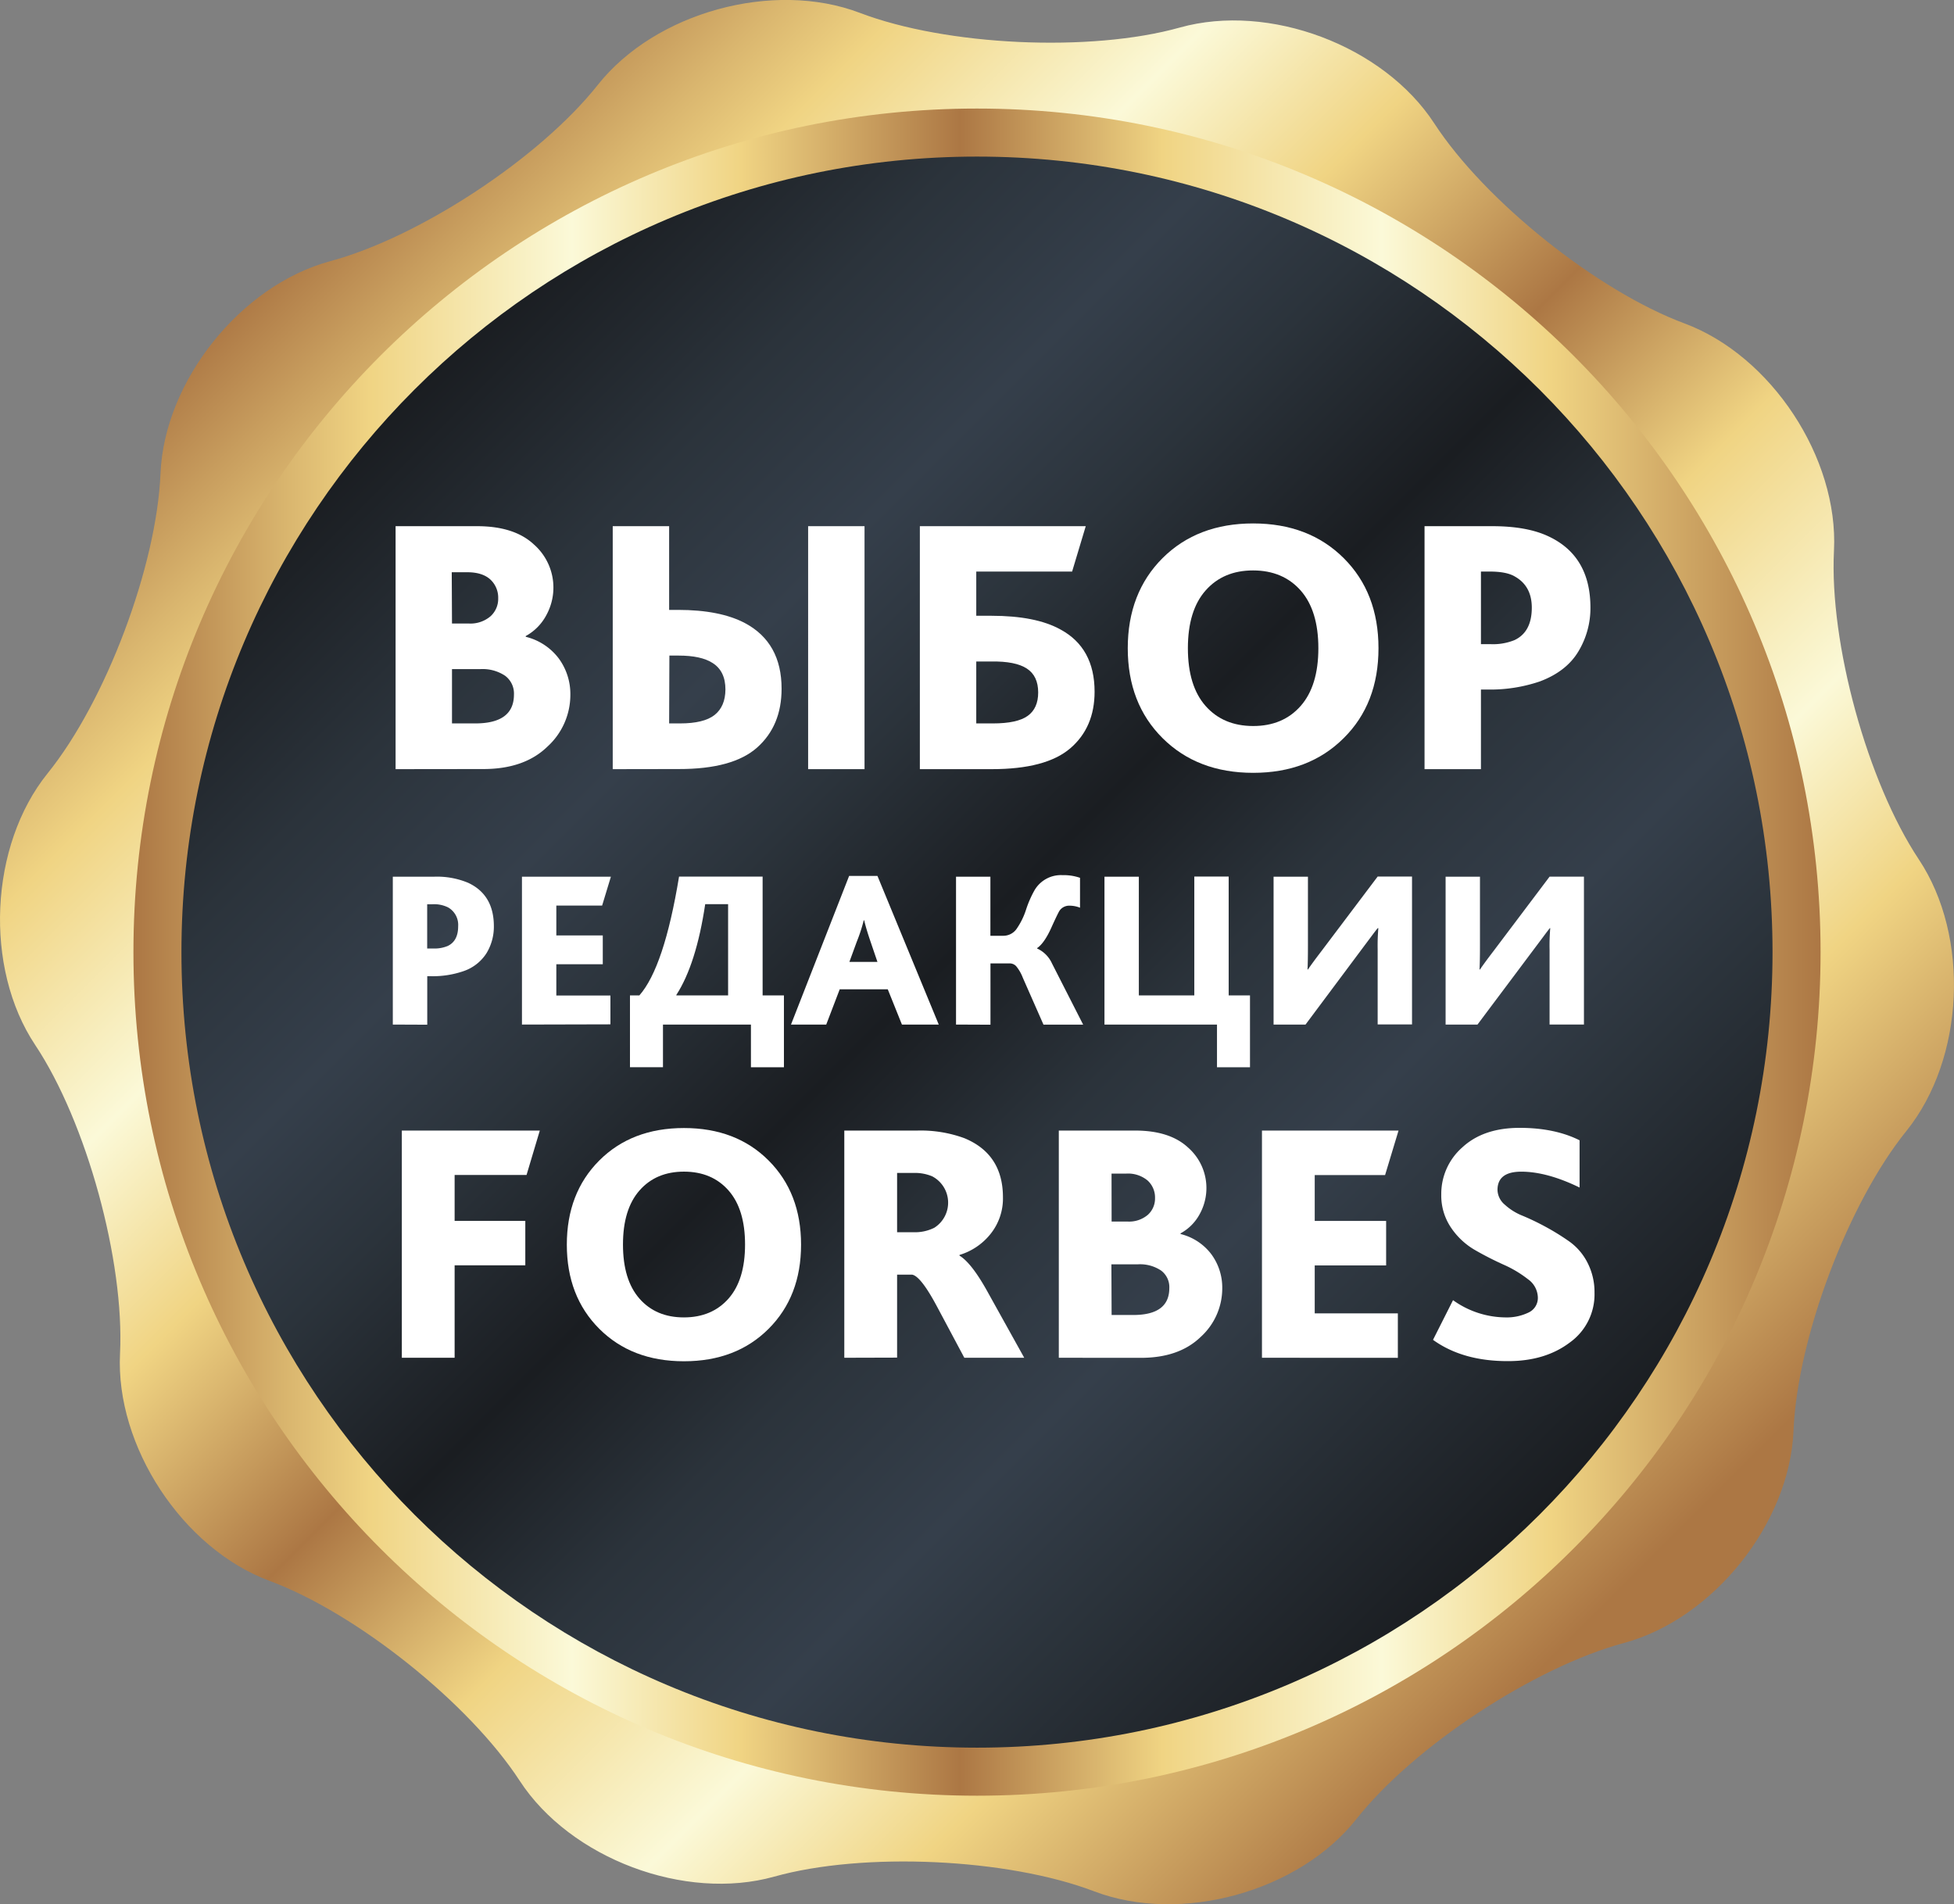
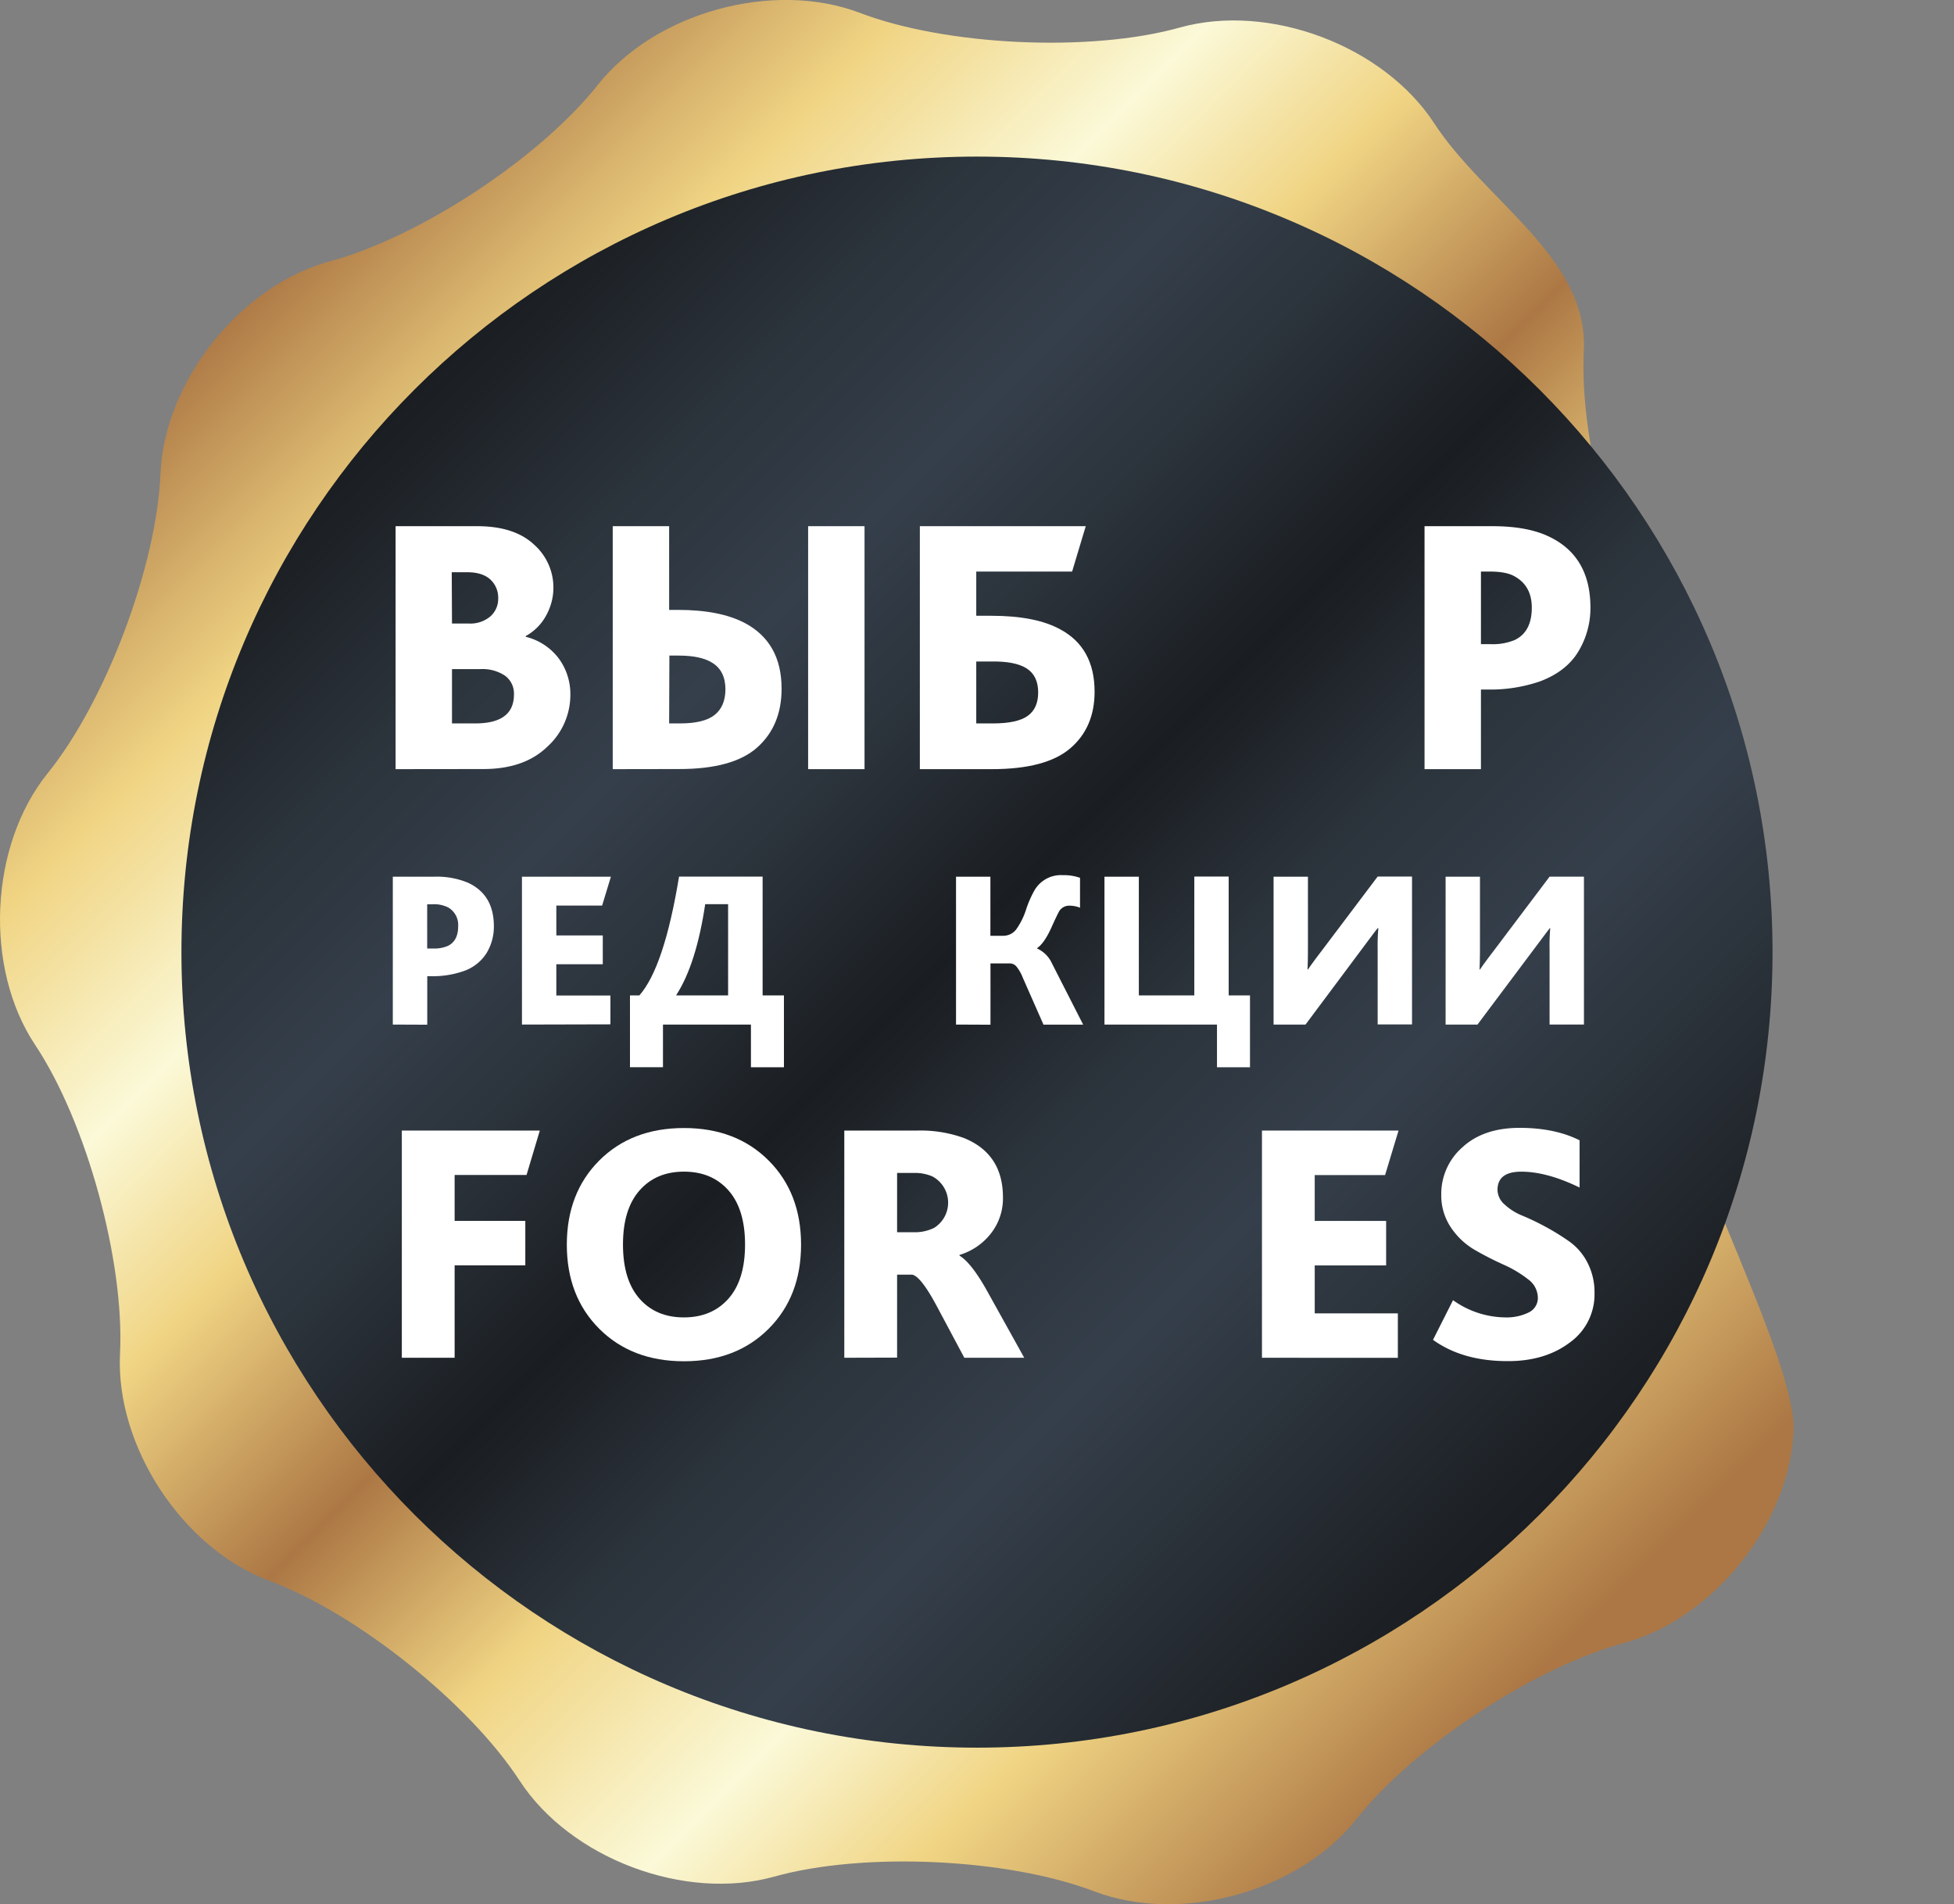
<svg xmlns="http://www.w3.org/2000/svg" xmlns:xlink="http://www.w3.org/1999/xlink" viewBox="0 0 541.81 528">
  <rect x="0" y="0" width="541.81" height="528" fill="#808080" stroke="none" />
  <defs>
    <style>.cls-1{fill:url(#linear-gradient);}.cls-2{fill:url(#linear-gradient-2);}.cls-3{fill:url(#linear-gradient-3);}.cls-4{fill:#fff;}</style>
    <linearGradient id="linear-gradient" x1="77.98" y1="71.07" x2="448.49" y2="441.59" gradientUnits="userSpaceOnUse">
      <stop offset="0" stop-color="#ac7744" />
      <stop offset="0.09" stop-color="#d9b56e" />
      <stop offset="0.14" stop-color="#f0d483" />
      <stop offset="0.26" stop-color="#fbf9d8" />
      <stop offset="0.36" stop-color="#f0d483" />
      <stop offset="0.49" stop-color="#ac7744" />
      <stop offset="0.57" stop-color="#d9b56e" />
      <stop offset="0.61" stop-color="#f0d483" />
      <stop offset="0.74" stop-color="#fbf9d8" />
      <stop offset="0.84" stop-color="#f0d483" />
      <stop offset="1" stop-color="#ac7744" />
    </linearGradient>
    <linearGradient id="linear-gradient-2" x1="37" y1="264" x2="504.81" y2="264" xlink:href="#linear-gradient" />
    <linearGradient id="linear-gradient-3" x1="114.92" y1="108.02" x2="426.88" y2="419.98" gradientUnits="userSpaceOnUse">
      <stop offset="0" stop-color="#1a1d21" />
      <stop offset="0.14" stop-color="#2b333b" />
      <stop offset="0.26" stop-color="#353f4b" />
      <stop offset="0.36" stop-color="#2b333b" />
      <stop offset="0.49" stop-color="#1a1d21" />
      <stop offset="0.61" stop-color="#2b333b" />
      <stop offset="0.74" stop-color="#353f4b" />
      <stop offset="0.84" stop-color="#2b333b" />
      <stop offset="1" stop-color="#1a1d21" />
    </linearGradient>
  </defs>
  <title>Ресурс 39</title>
  <g id="Слой_2" data-name="Слой 2">
    <g id="Слой_1-2" data-name="Слой 1">
-       <path class="cls-1" d="M376.08,504.42c-15.95,20.17-48.67,29.16-72.7,20s-63.94-11-88.7-4.07-56.52-5-70.57-26.57-45.26-46.49-69.37-55.44S32,401,33.28,375.36,24,311.14,9.75,289.74s-12.69-55.31,3.46-75.32S43.43,157,44.5,131.32s22.23-52.2,47.07-58.9,58.19-28.68,74.16-48.85,48.67-29.15,72.7-20,63.93,11,88.7,4.07,56.51,5,70.56,26.56S443,80.73,467.06,89.67s42.77,37.29,41.47,63,9.29,64.22,23.53,85.63,12.69,55.3-3.46,75.31S498.37,371,497.31,396.69s-22.24,52.2-47.07,58.89S392,484.26,376.08,504.42Z" />
-       <path class="cls-2" d="M504.81,264c0,129.18-104.72,233.91-233.91,233.91S37,393.18,37,264,141.72,30.1,270.9,30.1,504.81,134.82,504.81,264Z" />
+       <path class="cls-1" d="M376.08,504.42c-15.95,20.17-48.67,29.16-72.7,20s-63.94-11-88.7-4.07-56.52-5-70.57-26.57-45.26-46.49-69.37-55.44S32,401,33.28,375.36,24,311.14,9.75,289.74s-12.69-55.31,3.46-75.32S43.43,157,44.5,131.32s22.23-52.2,47.07-58.9,58.19-28.68,74.16-48.85,48.67-29.15,72.7-20,63.93,11,88.7,4.07,56.51,5,70.56,26.56s42.77,37.29,41.47,63,9.29,64.22,23.53,85.63,12.69,55.3-3.46,75.31S498.37,371,497.31,396.69s-22.24,52.2-47.07,58.89S392,484.26,376.08,504.42Z" />
      <path class="cls-3" d="M491.49,264c0,121.83-98.75,220.59-220.59,220.59S50.31,385.83,50.31,264,149.08,43.42,270.9,43.42,491.49,142.17,491.49,264Z" />
      <path class="cls-4" d="M109.69,213.27V145.9h22.6q10.32,0,15.74,5.06a15.9,15.9,0,0,1,3.42,19.68,14.13,14.13,0,0,1-5.67,5.72v.21a16.3,16.3,0,0,1,9.15,6,16.65,16.65,0,0,1,3.22,10.12,19.4,19.4,0,0,1-6.39,14.36q-6.39,6.19-17.74,6.19Zm15.64-40.38H130a8.56,8.56,0,0,0,6-2,6.5,6.5,0,0,0,2.14-5,6.85,6.85,0,0,0-2.19-5.22q-2.21-2-6.39-2h-4.3Zm0,27.7h6.44q10.74,0,10.74-8a6.14,6.14,0,0,0-2.46-5.22,11.23,11.23,0,0,0-6.84-1.84h-7.88Z" />
      <path class="cls-4" d="M169.9,213.27V145.9h15.64v23.21H188q11.66,0,18.6,3.68,10.13,5.42,10.12,18.19,0,10.23-6.74,16.26t-21.78,6Zm15.64-12.68h3q6.65,0,9.61-2.35t3-7.05q0-5.12-3.57-7.36c-2.12-1.37-5.25-2.05-9.41-2.05h-2.56Zm38.54,12.68V145.9h15.64v67.37Z" />
      <path class="cls-4" d="M255.06,213.27V145.9h46l-3.78,12.58H270.7v12.26h4.19q12.27,0,19.12,3.78,9.5,5.11,9.5,17.28,0,9.91-6.74,15.69T275,213.27Zm15.64-12.68h4.6q6.75,0,9.66-2.09t2.91-6.49q0-4.6-3.17-6.65t-9.81-1.94H270.7Z" />
-       <path class="cls-4" d="M372.57,204.68q-9.66,9.62-25.1,9.61t-25.1-9.61q-9.66-9.6-9.66-24.94t9.66-25q9.66-9.6,25.1-9.6t25.1,9.6q9.66,9.61,9.66,25T372.57,204.68Zm-38.29-8.94q4.91,5.56,13.19,5.57t13.19-5.57q4.9-5.58,4.9-16t-4.9-16q-4.92-5.56-13.19-5.57t-13.19,5.57q-4.9,5.56-4.9,16T334.28,195.74Z" />
      <path class="cls-4" d="M395,213.27V145.9h18.8q9.51,0,15.44,2.76Q441,154.08,441,168.49a23.2,23.2,0,0,1-3.33,12.12q-3.31,5.56-10.68,8.33a42.51,42.51,0,0,1-14.62,2.25h-1.73v22.08Zm15.64-34.66h2.65a15.79,15.79,0,0,0,6.65-1.12q4.8-2.25,4.8-9,0-5.93-4.6-8.58c-1.63-1-4-1.43-7.15-1.43h-2.35Z" />
      <path class="cls-4" d="M111.42,376.48v-63h38.26L146,325.8H126.06v12.72h19.6v12.33h-19.6v25.63Z" />
      <path class="cls-4" d="M213.12,368.45q-9,9-23.47,9t-23.48-9q-9-9-9-23.33t9-23.34q9-9,23.48-9t23.47,9q9,9,9,23.34T213.12,368.45Zm-35.81-8.37q4.59,5.22,12.34,5.21T202,360.08q4.59-5.2,4.59-15t-4.59-15q-4.59-5.2-12.33-5.21t-12.34,5.21q-4.59,5.22-4.59,15T177.31,360.08Z" />
      <path class="cls-4" d="M234.11,376.48v-63h20.28a35.17,35.17,0,0,1,13,2.11Q278.1,320,278.1,332a15.68,15.68,0,0,1-3.39,10.08,17.41,17.41,0,0,1-8.66,5.89v.19q3.45,2.1,8,10.42L284,376.48H267.39l-7.65-14.34q-4.4-8.22-6.79-8.7h-4.2v23Zm14.64-34.81h4.59a11.91,11.91,0,0,0,5.73-1.24,8.24,8.24,0,0,0-.57-14.25,12.3,12.3,0,0,0-5.07-.95h-4.68Z" />
-       <path class="cls-4" d="M293.59,376.48v-63h21.14q9.66,0,14.73,4.74a14.92,14.92,0,0,1,3.2,18.41,13.15,13.15,0,0,1-5.31,5.35v.19a15.23,15.23,0,0,1,8.56,5.64,15.61,15.61,0,0,1,3,9.47,18.18,18.18,0,0,1-6,13.44q-6,5.79-16.6,5.78Zm14.64-37.77h4.4a8,8,0,0,0,5.64-1.86,6.08,6.08,0,0,0,2-4.64,6.38,6.38,0,0,0-2.06-4.88,8.49,8.49,0,0,0-6-1.91h-4Zm0,25.91h6q10,0,10-7.45a5.73,5.73,0,0,0-2.29-4.88,10.48,10.48,0,0,0-6.41-1.72h-7.36Z" />
      <path class="cls-4" d="M349.92,376.48v-63h37.87l-3.73,12.34H364.55v12.72h19.8v12.33h-19.8v13.3H387.6v12.33Z" />
      <path class="cls-4" d="M397.35,371.51l5.55-11a25.31,25.31,0,0,0,14.53,4.78,13.9,13.9,0,0,0,6.36-1.33,4.45,4.45,0,0,0,2.63-4.21,6.39,6.39,0,0,0-2.77-5.07,31.53,31.53,0,0,0-6.7-4c-2.61-1.18-5.23-2.5-7.84-4a20.11,20.11,0,0,1-6.69-6.17,15.84,15.84,0,0,1-2.78-9.32,17.14,17.14,0,0,1,5.84-13.05q5.83-5.4,15.87-5.41,9.75,0,16.64,3.45v13.1q-9-4.39-16.16-4.4-6.6,0-6.6,5.07a5.52,5.52,0,0,0,2,4.06,16.09,16.09,0,0,0,5,3.11,68.8,68.8,0,0,1,6.45,3.11,65.18,65.18,0,0,1,6.45,4,16.17,16.17,0,0,1,5,5.78,17.84,17.84,0,0,1,2,8.46,16.39,16.39,0,0,1-6.84,13.77q-6.84,5.18-17.16,5.17Q405.58,377.44,397.35,371.51Z" />
      <path class="cls-4" d="M108.92,284.09v-41h11.46a22.41,22.41,0,0,1,9.4,1.68q7.17,3.32,7.16,12.08a14.13,14.13,0,0,1-2,7.38,12.19,12.19,0,0,1-6.51,5.08,26,26,0,0,1-8.9,1.37h-1.06v13.45ZM118.45,263h1.62a9.59,9.59,0,0,0,4.05-.69q2.92-1.37,2.92-5.48a5.58,5.58,0,0,0-2.8-5.23,8.79,8.79,0,0,0-4.36-.87h-1.43Z" />
      <path class="cls-4" d="M144.73,284.09v-41h24.66l-2.43,8h-12.7v8.28h12.88v8H154.26v8.66h15v8Z" />
      <path class="cls-4" d="M174.68,295.92V276h2.61q6.86-7.78,11-32.94h23.17V276h5.91v19.93h-9.15V284.09H183.83v11.83ZM201.89,276V250.71h-6.35q-2.49,16.64-8,25.16V276Z" />
-       <path class="cls-4" d="M219.33,284.09l16.12-41.22h7.85l17,41.22H250.09l-3.93-9.78H232.84l-3.74,9.78Zm16.19-17.37h7.78l-1.93-5.67q-1.25-3.68-1.74-5.86h-.13a45.1,45.1,0,0,1-1.93,5.92Z" />
      <path class="cls-4" d="M265.09,284.09v-41h9.53v16.38h3.43a4.5,4.5,0,0,0,3.76-1.81,20,20,0,0,0,2.71-5.48,29.59,29.59,0,0,1,2.31-5.29,8.47,8.47,0,0,1,7.78-4.23,13.8,13.8,0,0,1,4.86.74v8.29a7.71,7.71,0,0,0-2.87-.56,3.24,3.24,0,0,0-2.8,1.37c-.21.29-1,1.87-2.3,4.76s-2.64,4.76-3.93,5.63V263a8.28,8.28,0,0,1,4.11,4.11l8.66,17h-11l-5.73-13a11.38,11.38,0,0,0-1.84-3.2,2.44,2.44,0,0,0-1.77-.78h-5.36v17Z" />
      <path class="cls-4" d="M306.25,284.09v-41h9.53V276h15.38V243.05h9.53V276h5.91v19.93h-9.15V284.09Z" />
      <path class="cls-4" d="M353.14,284.09v-41h9.53v19q0,4.62-.12,6.73h.12c.91-1.33,2.14-3,3.67-5L382,243.05h9.53v41H382V263.23a57,57,0,0,1,.19-5.86H382c-.25.3-.84,1.05-1.75,2.28l-2.12,2.83L362,284.09Z" />
      <path class="cls-4" d="M400.84,284.09v-41h9.53v19q0,4.62-.13,6.73h.13c.91-1.33,2.14-3,3.67-5l15.63-20.74h9.53v41h-9.53V263.23a54.15,54.15,0,0,1,.19-5.86h-.13c-.25.3-.83,1.05-1.74,2.28l-2.12,2.83-16.19,21.61Z" />
    </g>
  </g>
</svg>